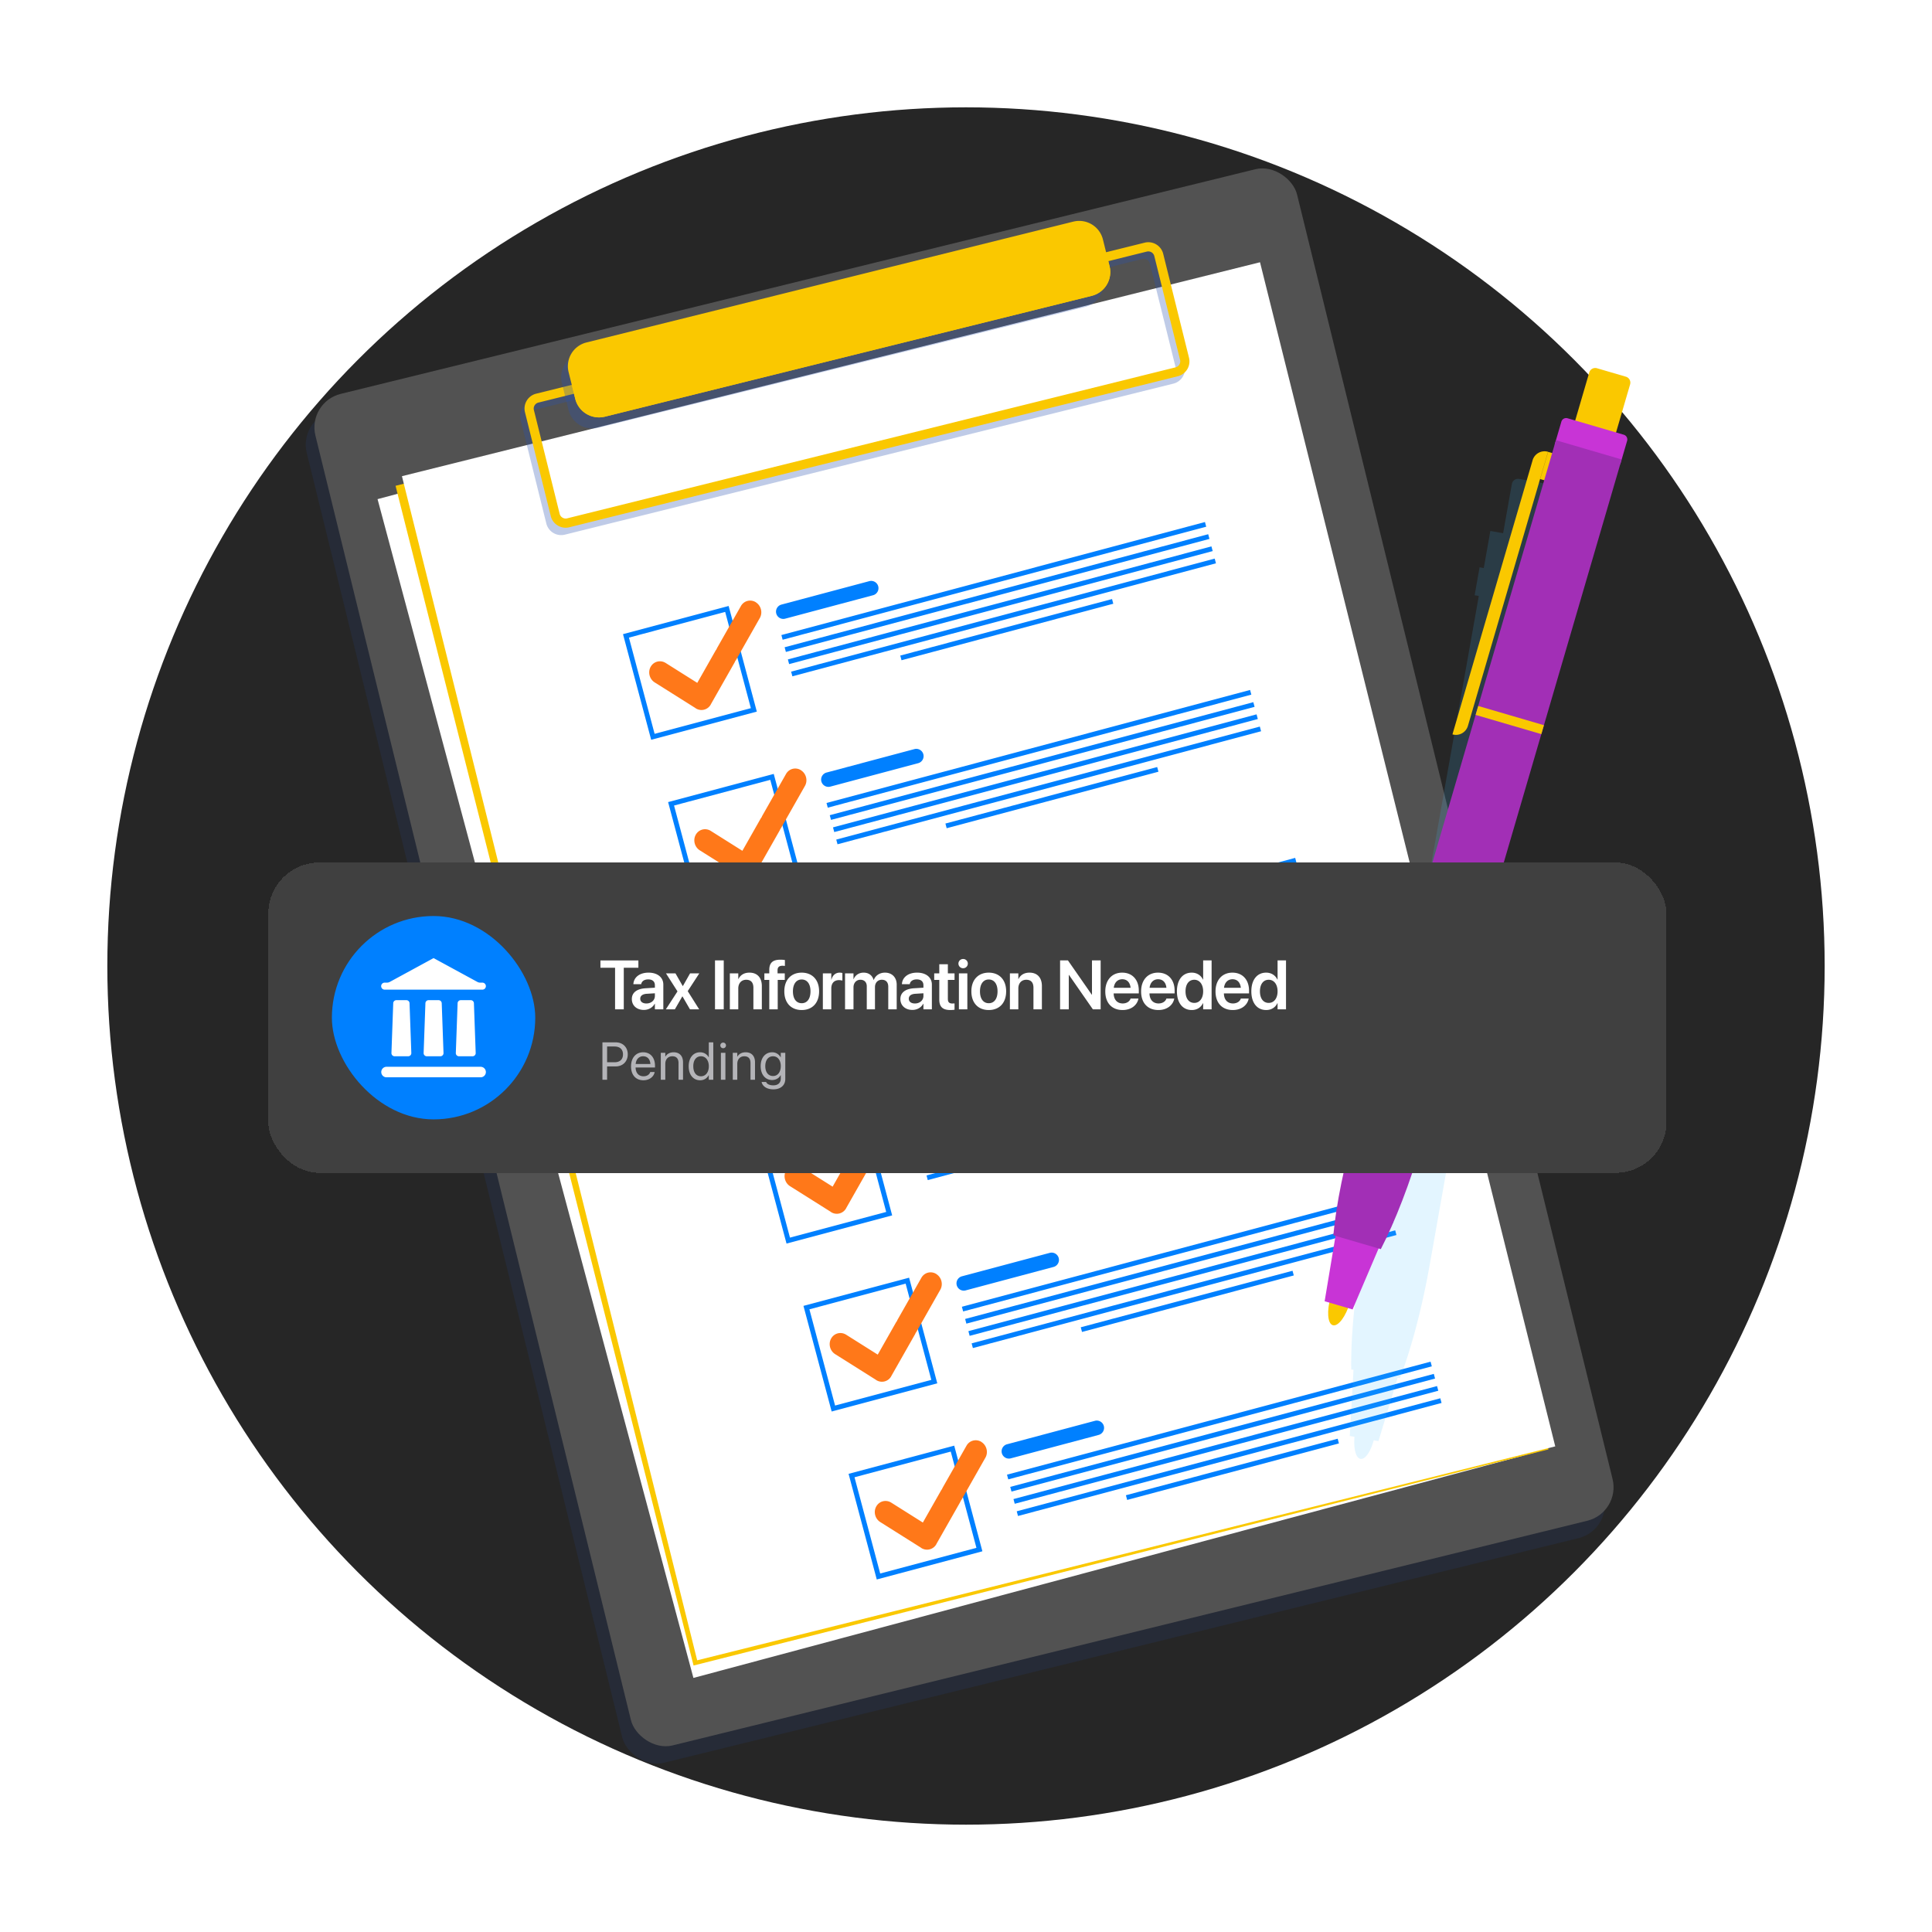
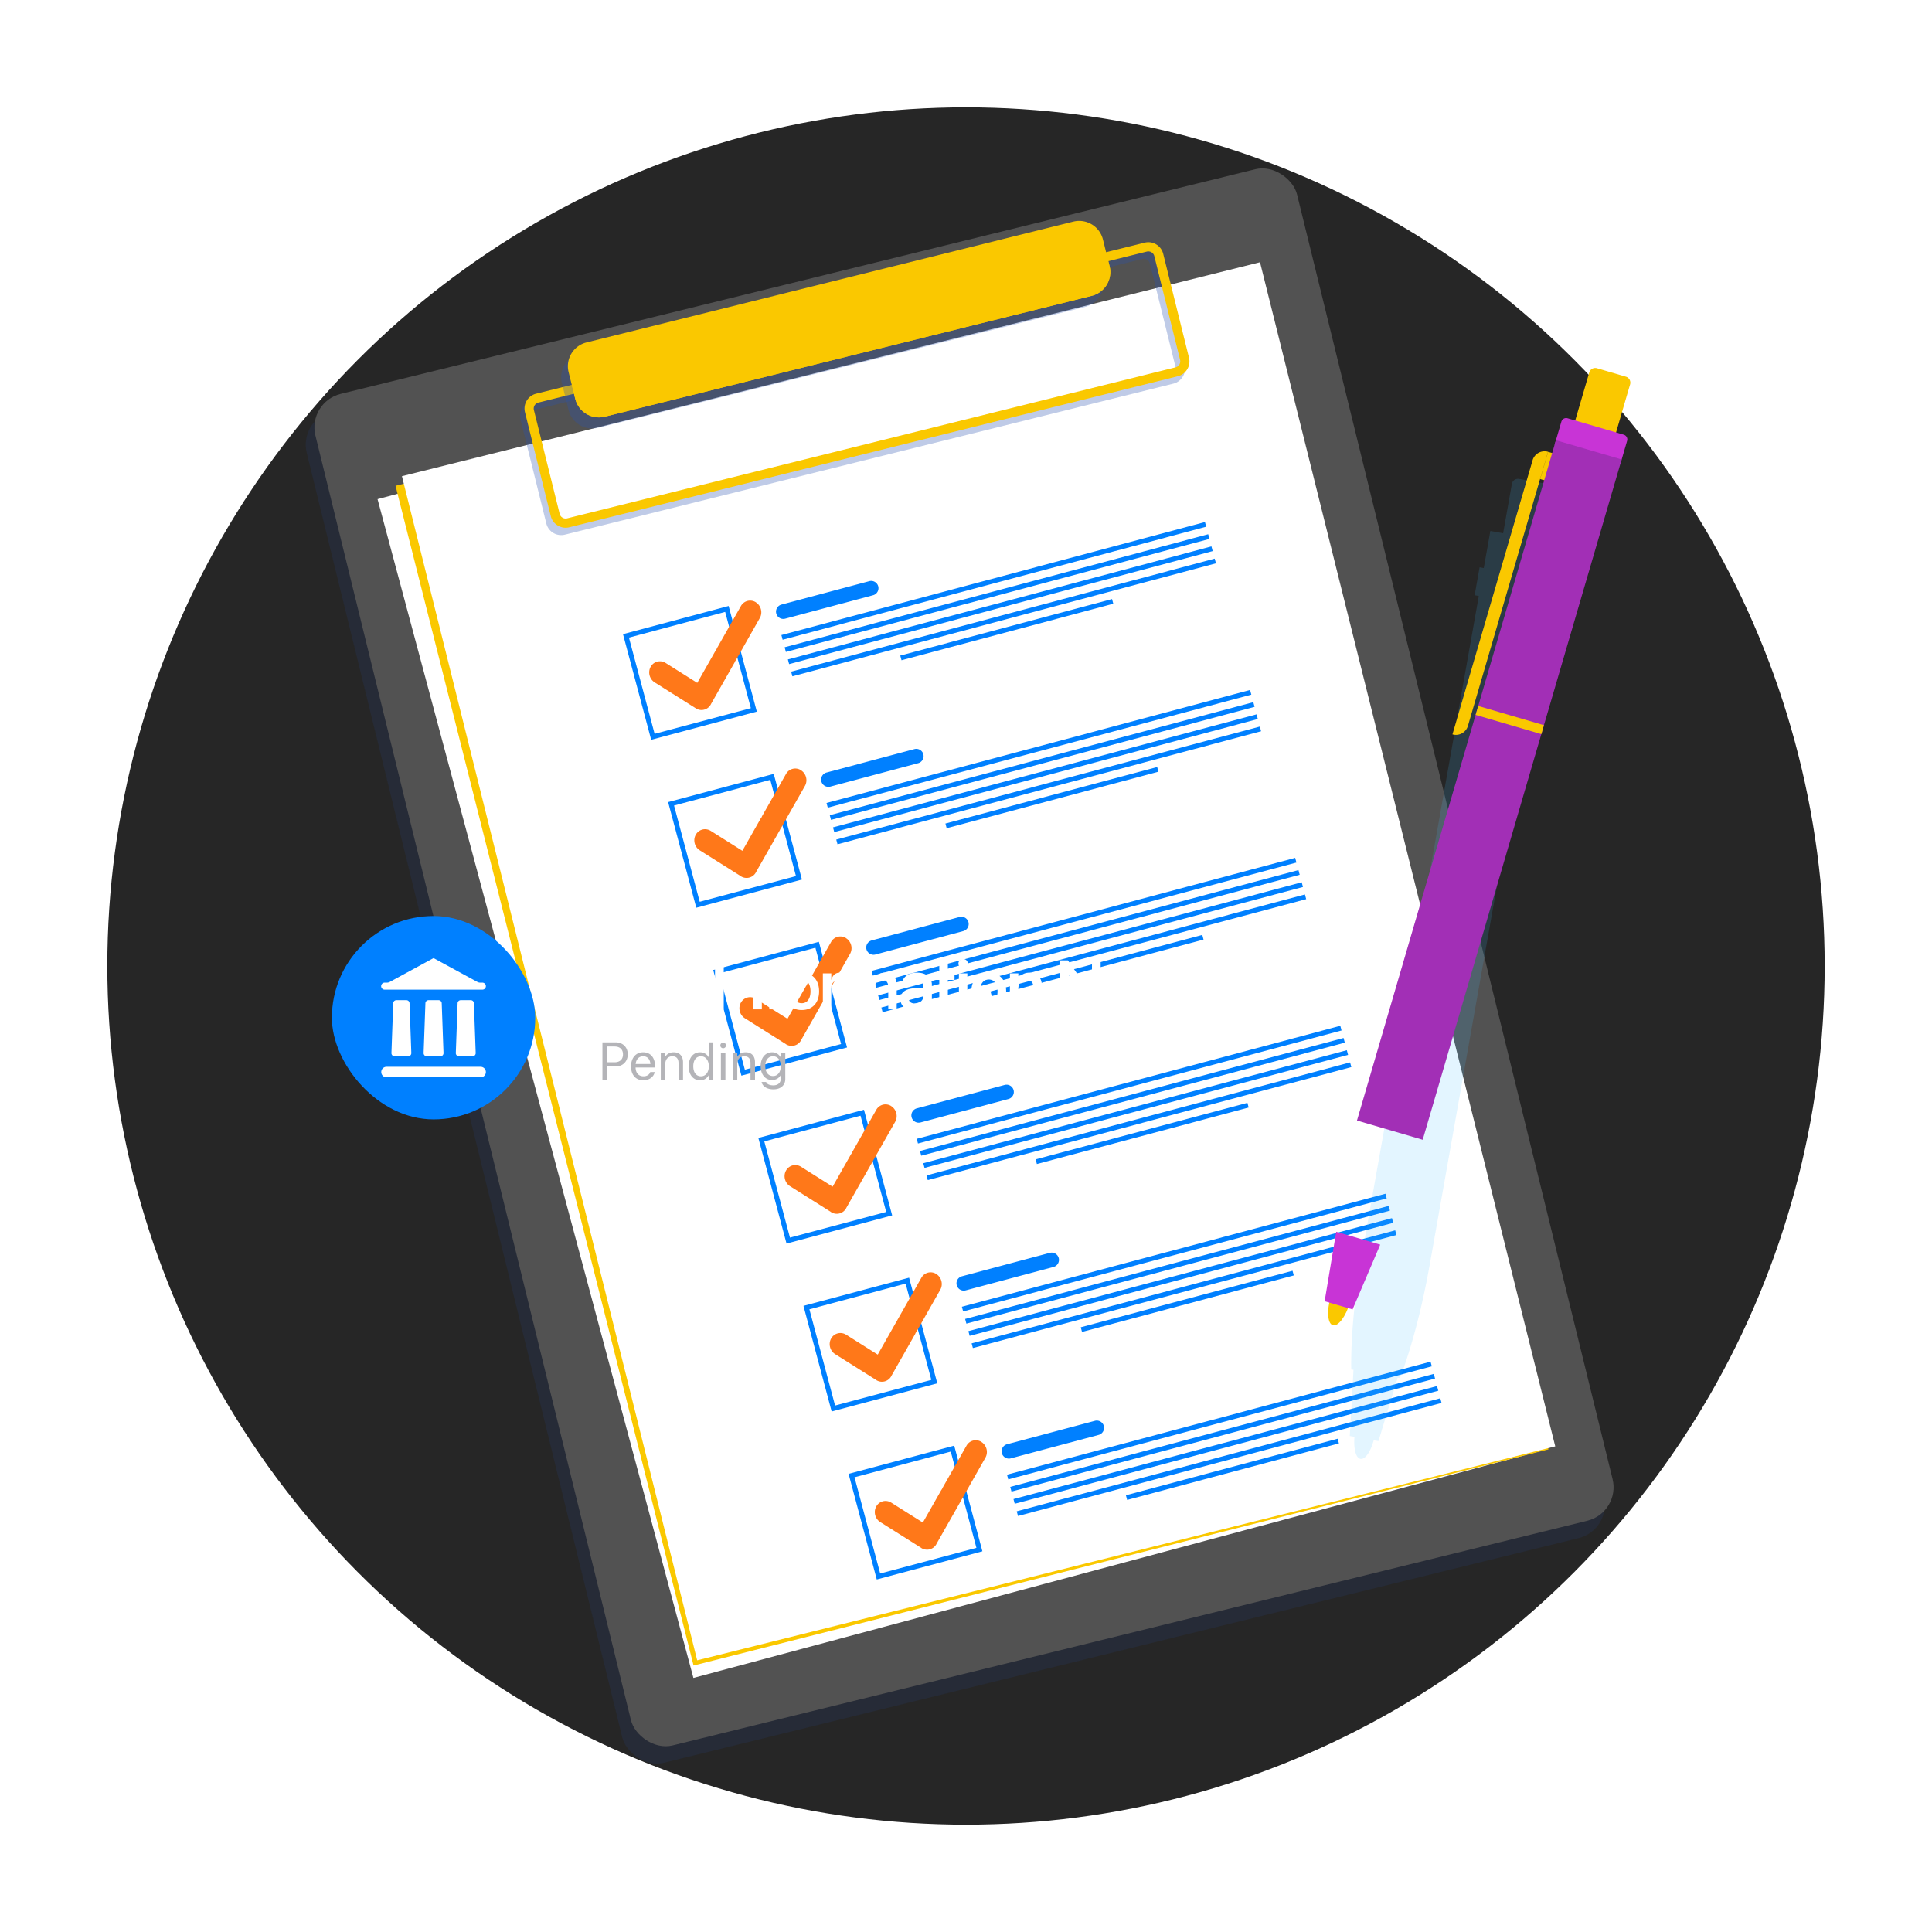
<svg xmlns="http://www.w3.org/2000/svg" width="576" height="576" fill="none">
  <g clip-path="url(#a)">
    <circle cx="288" cy="288" r="256" fill="#262626" />
    <rect width="301.358" height="414.915" x="89" y="125.062" fill="#2850AF" fill-opacity=".3" opacity=".4" rx="10.277" transform="rotate(-13.8 89 125.062)" />
    <rect width="301.358" height="414.915" x="91.589" y="119.884" fill="#525252" rx="10.277" transform="rotate(-13.8 91.589 119.884)" />
    <path fill="#fff" d="m112.563 148.811 254.67-68.239 94.169 351.442-254.67 68.238z" />
    <path fill="#FAC800" d="m117.925 144.833 255.823-63.784 87.921 351.063-254.892 64.439-88.852-351.718z" />
    <path fill="#fff" d="m119.834 141.97 255.822-63.784 88.021 353.032L207.855 495z" />
    <path fill="#2850AF" fill-opacity=".3" d="M339.94 74.553 158.513 119.58c-2.431.6-3.932 3.087-3.325 5.525l7.691 30.972a4.569 4.569 0 0 0 5.525 3.325l181.427-45.026a4.57 4.57 0 0 0 3.325-5.526l-7.69-30.972a4.57 4.57 0 0 0-5.526-3.325zm10.555 34.961c.237.957-.37 1.97-1.334 2.207l-181.427 45.034c-.957.238-1.97-.37-2.208-1.334l-7.69-30.973c-.238-.957.37-1.969 1.334-2.207l181.427-45.034c.957-.237 1.97.37 2.207 1.335l7.691 30.972z" />
    <path fill="#FAC800" d="m341.275 72.347-181.434 45.027c-2.431.6-3.933 3.087-3.325 5.525l7.691 30.972c.6 2.431 3.087 3.933 5.525 3.325l181.427-45.026a4.57 4.57 0 0 0 3.325-5.526l-7.691-30.972a4.57 4.57 0 0 0-5.525-3.325h.007zm10.555 34.961a1.846 1.846 0 0 1-1.335 2.207l-181.427 45.027c-.957.238-1.969-.37-2.207-1.334l-7.691-30.973a1.847 1.847 0 0 1 1.334-2.207l181.428-45.027a1.847 1.847 0 0 1 2.207 1.334l7.691 30.973z" />
    <path fill="#2850AF" fill-opacity=".3" d="m317.99 69.386-145.149 36.028a7.294 7.294 0 0 0-5.321 8.835l1.979 7.972a7.293 7.293 0 0 0 8.835 5.321l145.149-36.028a7.293 7.293 0 0 0 5.321-8.835l-1.979-7.972a7.293 7.293 0 0 0-8.835-5.321z" />
    <path fill="#FAC800" d="m319.991 66.073-145.149 36.029a7.292 7.292 0 0 0-5.321 8.834l1.979 7.973a7.293 7.293 0 0 0 8.835 5.321l145.148-36.029a7.292 7.292 0 0 0 5.321-8.834l-1.979-7.973a7.292 7.292 0 0 0-8.834-5.32z" />
    <path fill="#FAC800" d="m170.507 114.921.992 3.982c.964 3.89 4.945 6.286 8.836 5.322l145.146-36.022c3.891-.964 6.287-4.946 5.323-8.837l-.992-3.981-159.305 39.536z" />
    <path fill="#0080FF" d="m399.594 305.826-126.282 33.695.373 1.398 126.282-33.696-.373-1.397zm.975 3.634-126.282 33.695.372 1.397 126.283-33.695-.373-1.397zm.972 3.639-126.282 33.696.373 1.397 126.282-33.696-.373-1.397zm.972 3.638-126.282 33.696.373 1.397 126.282-33.696-.373-1.397zM371.9 328.796l-63.138 16.847.373 1.397 63.138-16.847-.373-1.397zm-72.371-5.339-26.203 6.99a2.18 2.18 0 0 0-1.539 2.66 2.181 2.181 0 0 0 2.661 1.54l26.202-6.99a2.18 2.18 0 0 0 1.539-2.661 2.18 2.18 0 0 0-2.66-1.539zm-73.437 15.805 8.402 31.495 31.495-8.403-8.403-31.494-31.494 8.402zm38.118 22.061-28.692 7.655-7.654-28.692 28.691-7.654 7.655 28.691z" />
    <path fill="#FF7819" d="M265.721 329.762c-1.561-.986-3.564-.49-4.473 1.112l-7.123 12.539c-.068.134-.115.26-.175.394-.082.113-.171.22-.246.34l-5.469 9.638-9.41-5.927c-1.561-.986-3.564-.49-4.472 1.112-.909 1.594-.376 3.688 1.185 4.674l12.122 7.634c.035.027.071.061.106.089a3.183 3.183 0 0 0 2.487.41 3.162 3.162 0 0 0 2-1.53c.027-.042.033-.084.054-.119l7.049-12.412c.074-.12.121-.254.167-.387.089-.114.178-.22.246-.347l7.117-12.539c.908-1.595.375-3.695-1.186-4.674l.021-.007z" />
    <path fill="#0080FF" d="m386.14 255.765-126.282 33.696.373 1.397 126.282-33.696-.373-1.397zm.975 3.641-126.282 33.696.372 1.397 126.282-33.696-.372-1.397zm.972 3.638-126.282 33.695.372 1.397 126.283-33.695-.373-1.397zm.963 3.628-126.282 33.695.372 1.397 126.283-33.695-.373-1.397zm-30.599 12.062-63.138 16.847.373 1.397 63.138-16.847-.373-1.397zm-72.382-5.342-26.202 6.989a2.182 2.182 0 0 0-1.54 2.661 2.182 2.182 0 0 0 2.661 1.539l26.202-6.989a2.182 2.182 0 0 0 1.54-2.661 2.182 2.182 0 0 0-2.661-1.539zm-73.427 15.802 8.402 31.494 31.494-8.402-8.402-31.494-31.494 8.402zm38.118 22.061-28.692 7.655-7.655-28.692 28.692-7.655 7.655 28.692z" />
    <path fill="#FF7819" d="M252.262 279.702c-1.561-.986-3.564-.49-4.473 1.112l-7.123 12.539c-.068.134-.115.261-.175.394-.082.114-.171.22-.246.34l-5.469 9.639-9.41-5.928c-1.561-.986-3.564-.49-4.472 1.112-.909 1.595-.376 3.688 1.185 4.674l12.122 7.634c.035.027.071.062.106.089a3.187 3.187 0 0 0 2.487.411 3.165 3.165 0 0 0 2-1.53c.027-.043.033-.085.054-.12l7.049-12.412a1.9 1.9 0 0 0 .167-.387c.089-.113.178-.22.246-.347l7.117-12.538c.908-1.595.375-3.696-1.186-4.675l.021-.007z" />
    <path fill="#0080FF" d="m372.697 205.702-126.282 33.695.372 1.398 126.282-33.696-.372-1.397zm.967 3.642-126.282 33.695.373 1.397 126.282-33.695-.373-1.397zm.965 3.631-126.282 33.696.372 1.397 126.283-33.696-.373-1.397zm.973 3.641L249.32 250.312l.373 1.397 126.282-33.696-.373-1.397zm-30.6 12.064-63.137 16.847.373 1.397 63.137-16.846-.373-1.398zm-72.377-5.348-26.203 6.99a2.18 2.18 0 0 0-1.539 2.66 2.182 2.182 0 0 0 2.661 1.54l26.202-6.99a2.18 2.18 0 0 0 1.539-2.661 2.18 2.18 0 0 0-2.66-1.539zm-73.436 15.801 8.402 31.495 31.494-8.403-8.402-31.494-31.494 8.402zm38.118 22.061-28.692 7.655-7.655-28.692 28.692-7.654 7.655 28.691z" />
    <path fill="#FF7819" d="M238.816 229.633c-1.561-.986-3.564-.49-4.472 1.112l-7.124 12.539c-.068.134-.114.26-.175.394-.082.113-.171.22-.246.34l-5.469 9.638-9.409-5.927c-1.562-.986-3.565-.49-4.473 1.112-.908 1.594-.376 3.688 1.185 4.674l12.122 7.634c.035.027.071.061.106.089a3.184 3.184 0 0 0 2.488.41 3.16 3.16 0 0 0 1.999-1.53c.027-.042.033-.084.054-.119l7.049-12.412c.075-.12.121-.254.168-.387.089-.114.178-.22.245-.347l7.117-12.539c.908-1.595.376-3.695-1.186-4.674l.021-.007z" />
    <path fill="#0080FF" d="m359.244 155.637-126.283 33.695.373 1.397 126.282-33.695-.372-1.397zm.967 3.635-126.282 33.696.372 1.397 126.283-33.696-.373-1.397zm.964 3.629-126.282 33.696.372 1.397 126.283-33.696-.373-1.397zm.972 3.641-126.282 33.695.373 1.397 126.282-33.695-.373-1.397zM331.54 178.6l-63.138 16.847.373 1.397 63.138-16.847-.373-1.397zm-72.367-5.339-26.202 6.989a2.182 2.182 0 0 0-1.54 2.661 2.182 2.182 0 0 0 2.661 1.539l26.202-6.989a2.182 2.182 0 0 0 1.54-2.661 2.182 2.182 0 0 0-2.661-1.539zm-73.434 15.806 8.402 31.494 31.494-8.402-8.402-31.494-31.494 8.402zm38.118 22.061-28.692 7.655-7.655-28.692 28.692-7.655 7.655 28.692z" />
    <path fill="#FF7819" d="M225.368 179.566c-1.562-.985-3.565-.489-4.473 1.112l-7.124 12.539c-.067.134-.114.261-.175.395-.082.113-.171.219-.245.339l-5.47 9.639-9.409-5.928c-1.561-.986-3.565-.489-4.473 1.112-.908 1.595-.376 3.689 1.186 4.674l12.121 7.634c.036.028.071.062.107.089.784.497 1.68.614 2.487.411a3.164 3.164 0 0 0 1.999-1.53c.027-.042.034-.084.054-.12l7.049-12.412c.075-.12.121-.253.168-.387.089-.113.178-.219.245-.346l7.117-12.539c.908-1.595.376-3.695-1.185-4.674l.021-.008z" />
    <path fill="#0080FF" d="m413.056 355.897-126.282 33.696.373 1.397 126.282-33.696-.373-1.397zm.967 3.636-126.282 33.696.373 1.397 126.282-33.696-.373-1.397zm.974 3.638-126.283 33.695.373 1.397 126.282-33.695-.372-1.397zm.964 3.64-126.282 33.696.373 1.397 126.282-33.696-.373-1.397zm-30.608 12.05-63.138 16.847.373 1.397 63.137-16.847-.372-1.397zm-72.373-5.337-26.202 6.99a2.181 2.181 0 0 0-1.539 2.661 2.18 2.18 0 0 0 2.66 1.539l26.203-6.989a2.182 2.182 0 0 0 1.539-2.661 2.182 2.182 0 0 0-2.661-1.54zm-73.437 15.806 8.403 31.494 31.494-8.402-8.403-31.495-31.494 8.403zm38.118 22.061-28.692 7.654-7.654-28.691 28.691-7.655 7.655 28.692z" />
    <path fill="#FF7819" d="M279.172 379.837c-1.561-.986-3.565-.49-4.473 1.112l-7.124 12.539c-.067.134-.114.26-.174.394-.082.113-.171.22-.246.34l-5.47 9.639-9.409-5.928c-1.561-.986-3.565-.49-4.473 1.112-.908 1.595-.375 3.688 1.186 4.674l12.121 7.634c.036.027.071.062.107.089.784.496 1.68.613 2.487.411a3.164 3.164 0 0 0 1.999-1.53c.028-.043.034-.085.054-.12l7.049-12.412c.075-.12.122-.254.168-.387.089-.114.178-.22.246-.347l7.116-12.539c.909-1.594.376-3.695-1.185-4.674l.021-.007z" />
    <path fill="#0080FF" d="m426.505 405.962-126.282 33.695.373 1.397 126.282-33.695-.373-1.397zm.966 3.64-126.282 33.696.373 1.397 126.282-33.696-.373-1.397zm.966 3.633-126.282 33.696.373 1.397 126.282-33.696-.373-1.397zm.974 3.642-126.283 33.695.373 1.397 126.282-33.695-.372-1.397zm-30.599 12.063-63.138 16.847.373 1.397 63.137-16.847-.372-1.397zm-72.382-5.341-26.202 6.989a2.181 2.181 0 0 0-1.539 2.661 2.18 2.18 0 0 0 2.66 1.539l26.203-6.989a2.182 2.182 0 0 0 1.539-2.661 2.18 2.18 0 0 0-2.661-1.539zm-73.437 15.805 8.403 31.494 31.494-8.402-8.402-31.494-31.495 8.402zm38.118 22.061-28.691 7.655-7.655-28.692 28.692-7.655 7.654 28.692z" />
    <path fill="#FF7819" d="M292.622 429.902c-1.561-.985-3.564-.489-4.472 1.112l-7.124 12.539c-.068.134-.114.261-.175.395-.082.113-.171.219-.245.339l-5.47 9.639-9.409-5.928c-1.561-.986-3.565-.489-4.473 1.112-.908 1.595-.376 3.689 1.185 4.674l12.122 7.634c.036.028.071.062.106.089a3.181 3.181 0 0 0 2.488.411 3.164 3.164 0 0 0 1.999-1.53c.027-.042.034-.084.054-.12l7.049-12.412c.075-.12.121-.253.168-.387.089-.113.178-.219.245-.346l7.117-12.539c.908-1.595.376-3.696-1.185-4.674l.02-.008z" />
    <path fill="#47BFFF" fill-opacity=".3" d="m461.73 144.349-8.829-1.565a1.865 1.865 0 0 0-2.158 1.509l-2.606 14.683-3.807-.678-1.704 9.619-.259 1.439-1.243-.223-1.481 8.326 1.244.223-12.602 71.026-.133.762-21.933 123.631c-.028.147-.056.286-.077.433-2.361 13.293-3.437 25.538-3.283 34.744l.671.119-1.111 19.726 1.404.252c-.307 3.527.398 6.322 1.795 6.566 1.39.244 3.018-2.131 3.94-5.546l1.411.251 5.735-18.902.67.119c3.304-8.592 6.511-20.46 8.872-33.753l36.916-208.068 1.272-7.181-3.807-.678 2.605-14.683a1.865 1.865 0 0 0-1.509-2.158l.007.007z" opacity=".5" />
    <path fill="#FAC800" d="M402.495 388.246c1.242-4.247.961-8.067-.627-8.531-1.589-.465-3.883 2.602-5.125 6.849s-.961 8.066.627 8.531c1.589.464 3.883-2.602 5.125-6.849z" />
    <path fill="#C834D6" d="m394.923 387.954 8.333 2.431 8.243-19.314-13.125-3.835-3.451 20.718z" />
    <path fill="#FAC800" d="m456.925 137.227-11.952 40.87-11.945 40.85a3.73 3.73 0 0 0 4.611-2.529l9.856-33.717 14.033-48.01a3.729 3.729 0 0 0-4.61 2.529l.007.007zm4.628-2.512-2.374 8.119 1.998.584 2.374-8.119-1.998-.584zm12.262-23.665-4.666 15.957a1.858 1.858 0 0 0 1.262 2.305l8.609 2.517a1.858 1.858 0 0 0 2.305-1.262l4.666-15.957a1.859 1.859 0 0 0-1.262-2.305l-8.609-2.517a1.858 1.858 0 0 0-2.305 1.262z" />
    <path fill="#C834D6" d="m465.505 125.706-1.912 6.537a1.482 1.482 0 0 0 1.006 1.837l16.754 4.899a1.48 1.48 0 0 0 1.837-1.006l1.912-6.537a1.48 1.48 0 0 0-1.006-1.836l-16.754-4.9a1.481 1.481 0 0 0-1.837 1.006z" />
    <path fill="#A22FB6" d="m404.565 334.072 19.597 5.731 59.31-202.823-19.597-5.731-59.31 202.823z" />
-     <path fill="#A22FB6" d="M397.514 368.27c.852-9.164 3.248-21.221 7.041-34.178 7.795-26.67 18.504-47.011 23.917-45.425 5.414 1.578 3.479 24.483-4.317 51.16-3.786 12.957-8.263 24.406-12.482 32.586l-14.152-4.136-.007-.007z" />
    <path fill="#FAC800" d="m439.93 213.138 19.597 5.73.779-2.662-19.597-5.73-.779 2.662z" />
    <g filter="url(#b)">
-       <rect width="416.842" height="92.512" x="80" y="242" fill="#404040" rx="15.158" shape-rendering="crispEdges" />
      <rect width="60.632" height="60.632" x="98.947" y="257.94" fill="#0080FF" rx="30.316" />
      <path fill="#fff" d="M142.336 277.595c.251.136.531.207.816.207h.661a1.045 1.045 0 0 1 0 2.091h-29.098a1.046 1.046 0 1 1 0-2.091h.661c.285 0 .565-.071.815-.207l13.073-7.111 13.072 7.111zm-28.667 26.864c0-.866.702-1.568 1.568-1.568h28.053a1.568 1.568 0 1 1 0 3.136h-28.053a1.568 1.568 0 0 1-1.568-1.568zm3.567-20.523a.94.94 0 0 1 .94-.907h2.983a.94.94 0 0 1 .94.907l.532 14.844a.94.94 0 0 1-.94.975h-4.047a.941.941 0 0 1-.941-.975l.533-14.844zm9.596 0a.94.94 0 0 1 .94-.907h2.983a.94.94 0 0 1 .94.907l.533 14.844a.941.941 0 0 1-.94.975h-4.048a.94.94 0 0 1-.94-.975l.532-14.844zm9.597 0a.94.94 0 0 1 .94-.907h2.983a.94.94 0 0 1 .94.907l.532 14.844a.94.94 0 0 1-.94.975h-4.047a.941.941 0 0 1-.941-.975l.533-14.844zm46.947 1.82v-12.388h-4.365v-2.192h11.317v2.192h-4.355v12.388h-2.597zm8.587.182c-2.142 0-3.587-1.324-3.587-3.234v-.02c0-1.899 1.476-3.041 4.072-3.203l2.799-.172v-.737c0-1.081-.707-1.738-1.98-1.738-1.192 0-1.92.556-2.082 1.344l-.02.091h-2.334l.01-.122c.152-1.899 1.799-3.324 4.517-3.324 2.677 0 4.405 1.415 4.405 3.567v7.366h-2.516v-1.647h-.06c-.617 1.121-1.809 1.829-3.224 1.829zm-1.081-3.335c0 .879.728 1.415 1.829 1.415 1.445 0 2.536-.96 2.536-2.233v-.808l-2.445.151c-1.243.081-1.92.616-1.92 1.465v.01zm7.637 3.153 3.466-5.345-3.425-5.366h2.829l2.152 3.759h.061l2.132-3.759h2.748l-3.445 5.295 3.415 5.416h-2.748l-2.223-3.84h-.061l-2.213 3.84h-2.688zm14.649 0v-14.58h2.606v14.58h-2.606zm4.424 0v-10.711h2.516v1.678h.05c.556-1.152 1.647-1.9 3.274-1.9 2.354 0 3.698 1.516 3.698 4.001v6.932h-2.516v-6.426c0-1.526-.707-2.385-2.142-2.385-1.445 0-2.364 1.051-2.364 2.597v6.214h-2.516zm11.759 0v-8.771h-1.465v-1.94h1.465v-1.02c0-2.092.991-3.062 3.315-3.062.495 0 1.03.041 1.343.101v1.758a5.535 5.535 0 0 0-.757-.05c-.981 0-1.435.455-1.435 1.324v.949h2.152v1.94h-2.102v8.771h-2.516zm9.669.212c-3.153 0-5.184-2.102-5.184-5.567v-.021c0-3.435 2.061-5.557 5.173-5.557 3.123 0 5.194 2.102 5.194 5.557v.021c0 3.475-2.041 5.567-5.183 5.567zm.01-2.031c1.586 0 2.607-1.293 2.607-3.536v-.021c0-2.233-1.031-3.516-2.628-3.516-1.566 0-2.606 1.294-2.606 3.516v.021c0 2.253 1.02 3.536 2.627 3.536zm6.293 1.819v-10.711h2.516v1.849h.05c.334-1.293 1.223-2.071 2.456-2.071.313 0 .606.051.798.101v2.274c-.212-.081-.596-.142-1.02-.142-1.425 0-2.284.899-2.284 2.486v6.214h-2.516zm6.617 0v-10.711h2.516v1.718h.05c.455-1.172 1.556-1.94 2.971-1.94 1.495 0 2.576.788 2.97 2.162h.061c.515-1.333 1.789-2.162 3.334-2.162 2.112 0 3.497 1.435 3.497 3.577v7.356h-2.516v-6.73c0-1.323-.688-2.081-1.92-2.081-1.213 0-2.041.899-2.041 2.193v6.618h-2.445v-6.861c0-1.202-.728-1.95-1.9-1.95-1.213 0-2.061.95-2.061 2.253v6.558h-2.516zm20.085.182c-2.142 0-3.587-1.324-3.587-3.234v-.02c0-1.899 1.476-3.041 4.072-3.203l2.799-.172v-.737c0-1.081-.707-1.738-1.98-1.738-1.193 0-1.92.556-2.082 1.344l-.02.091h-2.334l.01-.122c.152-1.899 1.799-3.324 4.517-3.324 2.677 0 4.405 1.415 4.405 3.567v7.366h-2.516v-1.647h-.06c-.617 1.121-1.809 1.829-3.224 1.829zm-1.081-3.335c0 .879.728 1.415 1.829 1.415 1.445 0 2.536-.96 2.536-2.233v-.808l-2.445.151c-1.243.081-1.92.616-1.92 1.465v.01zm12.396 3.365c-2.243 0-3.304-.909-3.304-3.112v-5.871h-1.515v-1.94h1.515v-2.718h2.557v2.718h1.99v1.94h-1.99v5.659c0 1.051.465 1.384 1.384 1.384.243 0 .435-.03.606-.04v1.889a9.039 9.039 0 0 1-1.243.091zm3.808-12.458a1.389 1.389 0 0 1-1.404-1.375c0-.768.616-1.384 1.404-1.384.788 0 1.395.616 1.395 1.384 0 .748-.607 1.375-1.395 1.375zm-1.263 12.246v-10.711h2.516v10.711h-2.516zm8.9.212c-3.152 0-5.183-2.102-5.183-5.567v-.021c0-3.435 2.061-5.557 5.173-5.557 3.123 0 5.194 2.102 5.194 5.557v.021c0 3.475-2.041 5.567-5.184 5.567zm.011-2.031c1.586 0 2.606-1.293 2.606-3.536v-.021c0-2.233-1.03-3.516-2.627-3.516-1.566 0-2.607 1.294-2.607 3.516v.021c0 2.253 1.021 3.536 2.628 3.536zm6.293 1.819v-10.711h2.516v1.678h.05c.556-1.152 1.647-1.9 3.274-1.9 2.354 0 3.698 1.516 3.698 4.001v6.932h-2.516v-6.426c0-1.526-.707-2.385-2.142-2.385-1.445 0-2.364 1.051-2.364 2.597v6.214h-2.516zm14.961 0v-14.58h2.344l7.104 10.215h.06v-10.215h2.587v14.58h-2.324l-7.124-10.256h-.05v10.256h-2.597zm18.631.212c-3.213 0-5.153-2.132-5.153-5.537v-.01c0-3.375 1.97-5.598 5.032-5.598 3.061 0 4.961 2.152 4.961 5.386v.808h-7.498c.041 1.879 1.071 2.991 2.708 2.991 1.253 0 2.072-.667 2.314-1.384l.02-.071h2.355l-.031.111c-.333 1.647-1.909 3.304-4.708 3.304zm-.091-9.175c-1.334 0-2.334.9-2.536 2.547h5.021c-.181-1.698-1.151-2.547-2.485-2.547zm10.769 9.175c-3.213 0-5.153-2.132-5.153-5.537v-.01c0-3.375 1.971-5.598 5.032-5.598 3.062 0 4.961 2.152 4.961 5.386v.808h-7.497c.04 1.879 1.071 2.991 2.708 2.991 1.253 0 2.071-.667 2.314-1.384l.02-.071h2.354l-.03.111c-.333 1.647-1.91 3.304-4.709 3.304zm-.091-9.175c-1.333 0-2.334.9-2.536 2.547h5.022c-.182-1.698-1.152-2.547-2.486-2.547zm10.042 9.175c-2.707 0-4.425-2.122-4.425-5.567v-.01c0-3.456 1.728-5.568 4.415-5.568 1.516 0 2.739.778 3.345 2.061h.06v-5.708h2.516v14.58h-2.516v-1.819h-.06c-.606 1.263-1.789 2.031-3.335 2.031zm.758-2.122c1.556 0 2.637-1.344 2.637-3.445v-.01c0-2.092-1.091-3.446-2.637-3.446-1.606 0-2.617 1.314-2.617 3.446v.01c0 2.132 1.001 3.445 2.617 3.445zm11.477 2.122c-3.213 0-5.153-2.132-5.153-5.537v-.01c0-3.375 1.97-5.598 5.032-5.598 3.061 0 4.961 2.152 4.961 5.386v.808h-7.497c.04 1.879 1.071 2.991 2.708 2.991 1.253 0 2.071-.667 2.314-1.384l.02-.071h2.354l-.03.111c-.334 1.647-1.91 3.304-4.709 3.304zm-.091-9.175c-1.334 0-2.334.9-2.536 2.547h5.022c-.182-1.698-1.152-2.547-2.486-2.547zm10.042 9.175c-2.708 0-4.425-2.122-4.425-5.567v-.01c0-3.456 1.727-5.568 4.415-5.568 1.516 0 2.738.778 3.345 2.061h.06v-5.708h2.516v14.58h-2.516v-1.819h-.06c-.607 1.263-1.789 2.031-3.335 2.031zm.758-2.122c1.556 0 2.637-1.344 2.637-3.445v-.01c0-2.092-1.091-3.446-2.637-3.446-1.607 0-2.617 1.314-2.617 3.446v.01c0 2.132 1 3.445 2.617 3.445z" />
      <path fill="#B4B4B8" d="M179.608 306.756v-11.15h3.972c2.094 0 3.577 1.445 3.577 3.562v.016c0 2.117-1.483 3.593-3.577 3.593h-2.581v3.979h-1.391zm3.616-9.914h-2.225v4.698h2.225c1.592 0 2.511-.873 2.511-2.341v-.015c0-1.468-.919-2.342-2.511-2.342zm8.61 10.068c-2.31 0-3.701-1.614-3.701-4.141v-.008c0-2.488 1.421-4.195 3.616-4.195 2.194 0 3.531 1.63 3.531 4.041v.494h-5.787c.031 1.654.942 2.619 2.372 2.619 1.02 0 1.738-.509 1.97-1.197l.023-.07h1.322l-.016.078c-.263 1.329-1.576 2.379-3.33 2.379zm-.093-7.155c-1.167 0-2.078.796-2.225 2.295h4.396c-.131-1.561-.996-2.295-2.171-2.295zm5.264 7.001v-8.036h1.344v1.144h.031c.433-.75 1.252-1.298 2.473-1.298 1.762 0 2.782 1.143 2.782 2.974v5.216h-1.345v-4.976c0-1.306-.61-2.025-1.847-2.025-1.267 0-2.094.904-2.094 2.272v4.729h-1.344zm11.731.154c-2.055 0-3.415-1.638-3.415-4.172v-.008c0-2.534 1.375-4.164 3.392-4.164 1.136 0 2.071.571 2.573 1.499h.031v-4.459h1.344v11.15h-1.344v-1.36h-.031c-.502.935-1.398 1.514-2.55 1.514zm.263-1.19c1.36 0 2.326-1.182 2.326-2.982v-.008c0-1.792-.974-2.975-2.326-2.975-1.422 0-2.303 1.144-2.303 2.975v.008c0 1.847.881 2.982 2.303 2.982zm6.601-8.36a.844.844 0 0 1-.843-.842.84.84 0 0 1 .843-.842c.471 0 .842.371.842.842a.839.839 0 0 1-.842.842zm-.673 9.396v-8.036h1.345v8.036h-1.345zm3.541 0v-8.036h1.345v1.144h.031c.432-.75 1.251-1.298 2.472-1.298 1.762 0 2.782 1.143 2.782 2.974v5.216h-1.345v-4.976c0-1.306-.61-2.025-1.846-2.025-1.268 0-2.094.904-2.094 2.272v4.729h-1.345zm12.11 2.859c-1.986 0-3.237-.935-3.5-2.125l-.016-.07h1.353l.03.07c.255.579 1.02.935 2.118.935 1.414 0 2.217-.781 2.217-2.025v-1.027h-.031c-.479.888-1.406 1.46-2.557 1.46-2.025 0-3.408-1.63-3.408-4.141v-.008c0-2.496 1.399-4.118 3.439-4.118 1.135 0 2.032.618 2.526 1.514h.031v-1.36h1.345v7.812c0 1.862-1.368 3.083-3.547 3.083zm-.093-3.972c1.368 0 2.295-1.167 2.295-2.951v-.008c0-1.77-.935-2.929-2.295-2.929-1.429 0-2.325 1.144-2.325 2.929v.008c0 1.823.896 2.951 2.325 2.951z" />
    </g>
  </g>
  <defs>
    <clipPath id="a">
      <path fill="#fff" d="M32 32h512v512H32z" />
    </clipPath>
    <filter id="b" width="447.158" height="122.828" x="64.842" y="242" color-interpolation-filters="sRGB" filterUnits="userSpaceOnUse">
      <feFlood flood-opacity="0" result="BackgroundImageFix" />
      <feColorMatrix in="SourceAlpha" result="hardAlpha" values="0 0 0 0 0 0 0 0 0 0 0 0 0 0 0 0 0 0 127 0" />
      <feOffset dy="15.158" />
      <feGaussianBlur stdDeviation="7.579" />
      <feComposite in2="hardAlpha" operator="out" />
      <feColorMatrix values="0 0 0 0 0 0 0 0 0 0 0 0 0 0 0 0 0 0 0.1 0" />
      <feBlend in2="BackgroundImageFix" result="effect1_dropShadow_8414_80747" />
      <feBlend in="SourceGraphic" in2="effect1_dropShadow_8414_80747" result="shape" />
    </filter>
  </defs>
</svg>